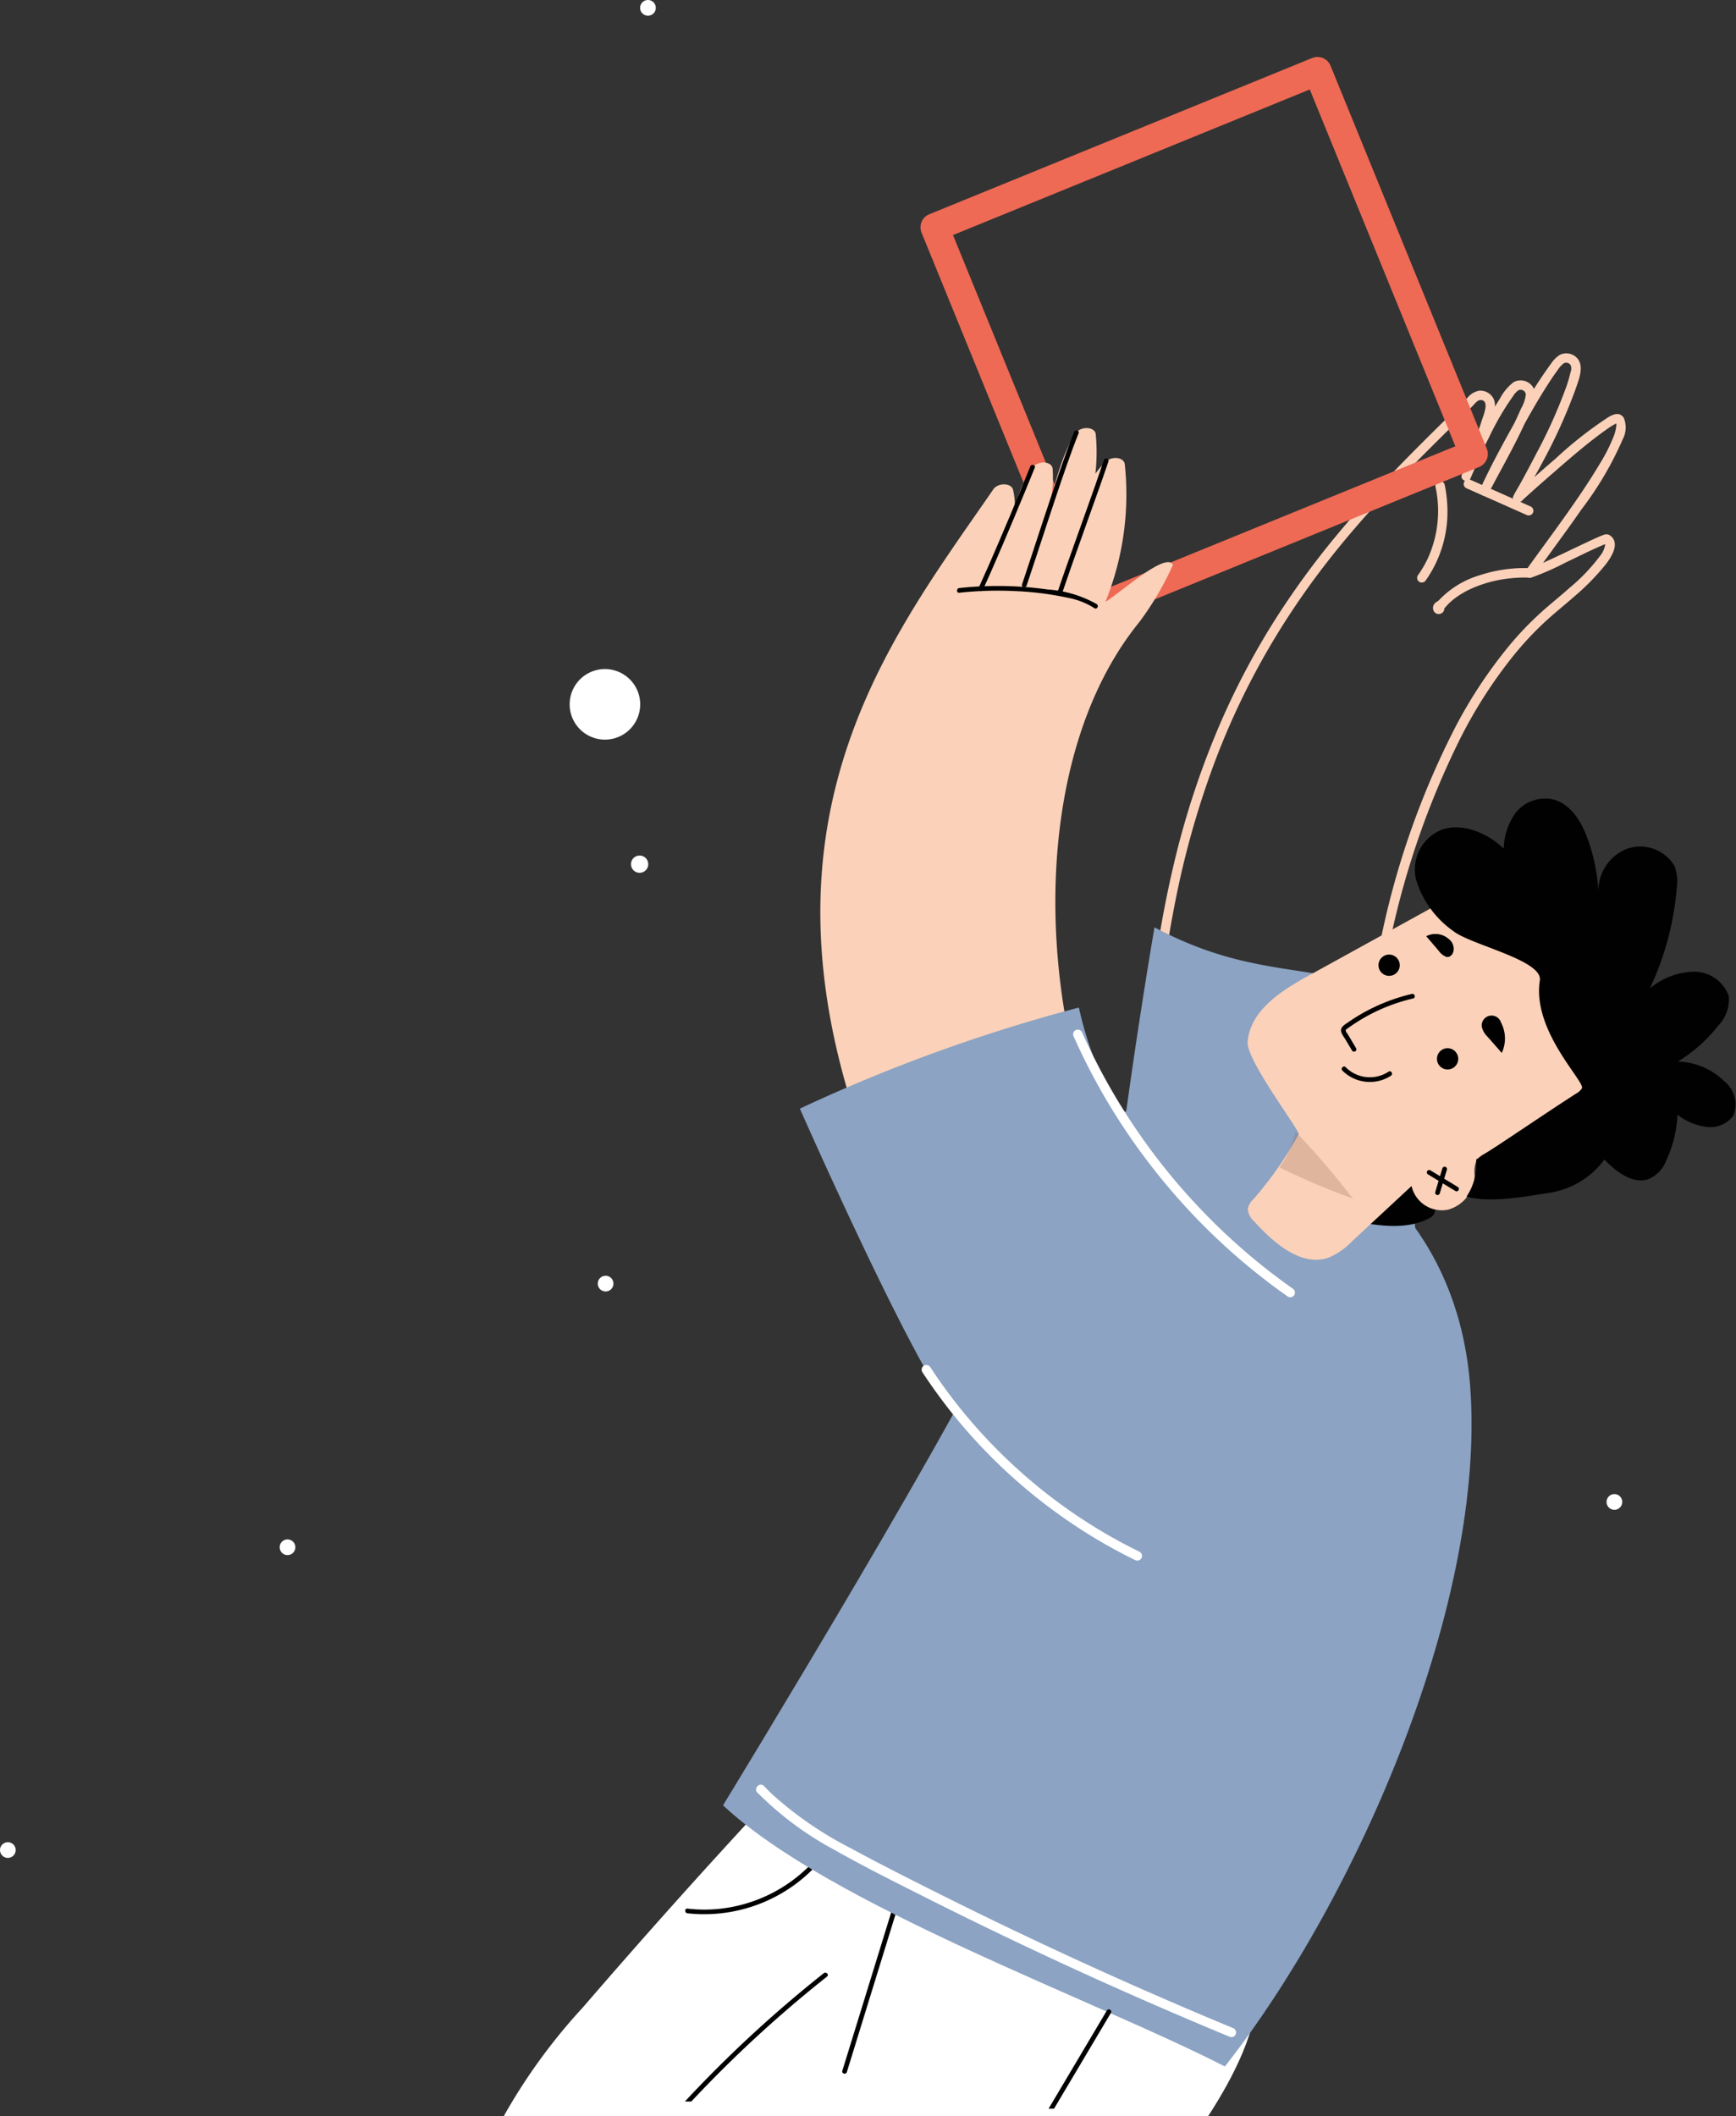
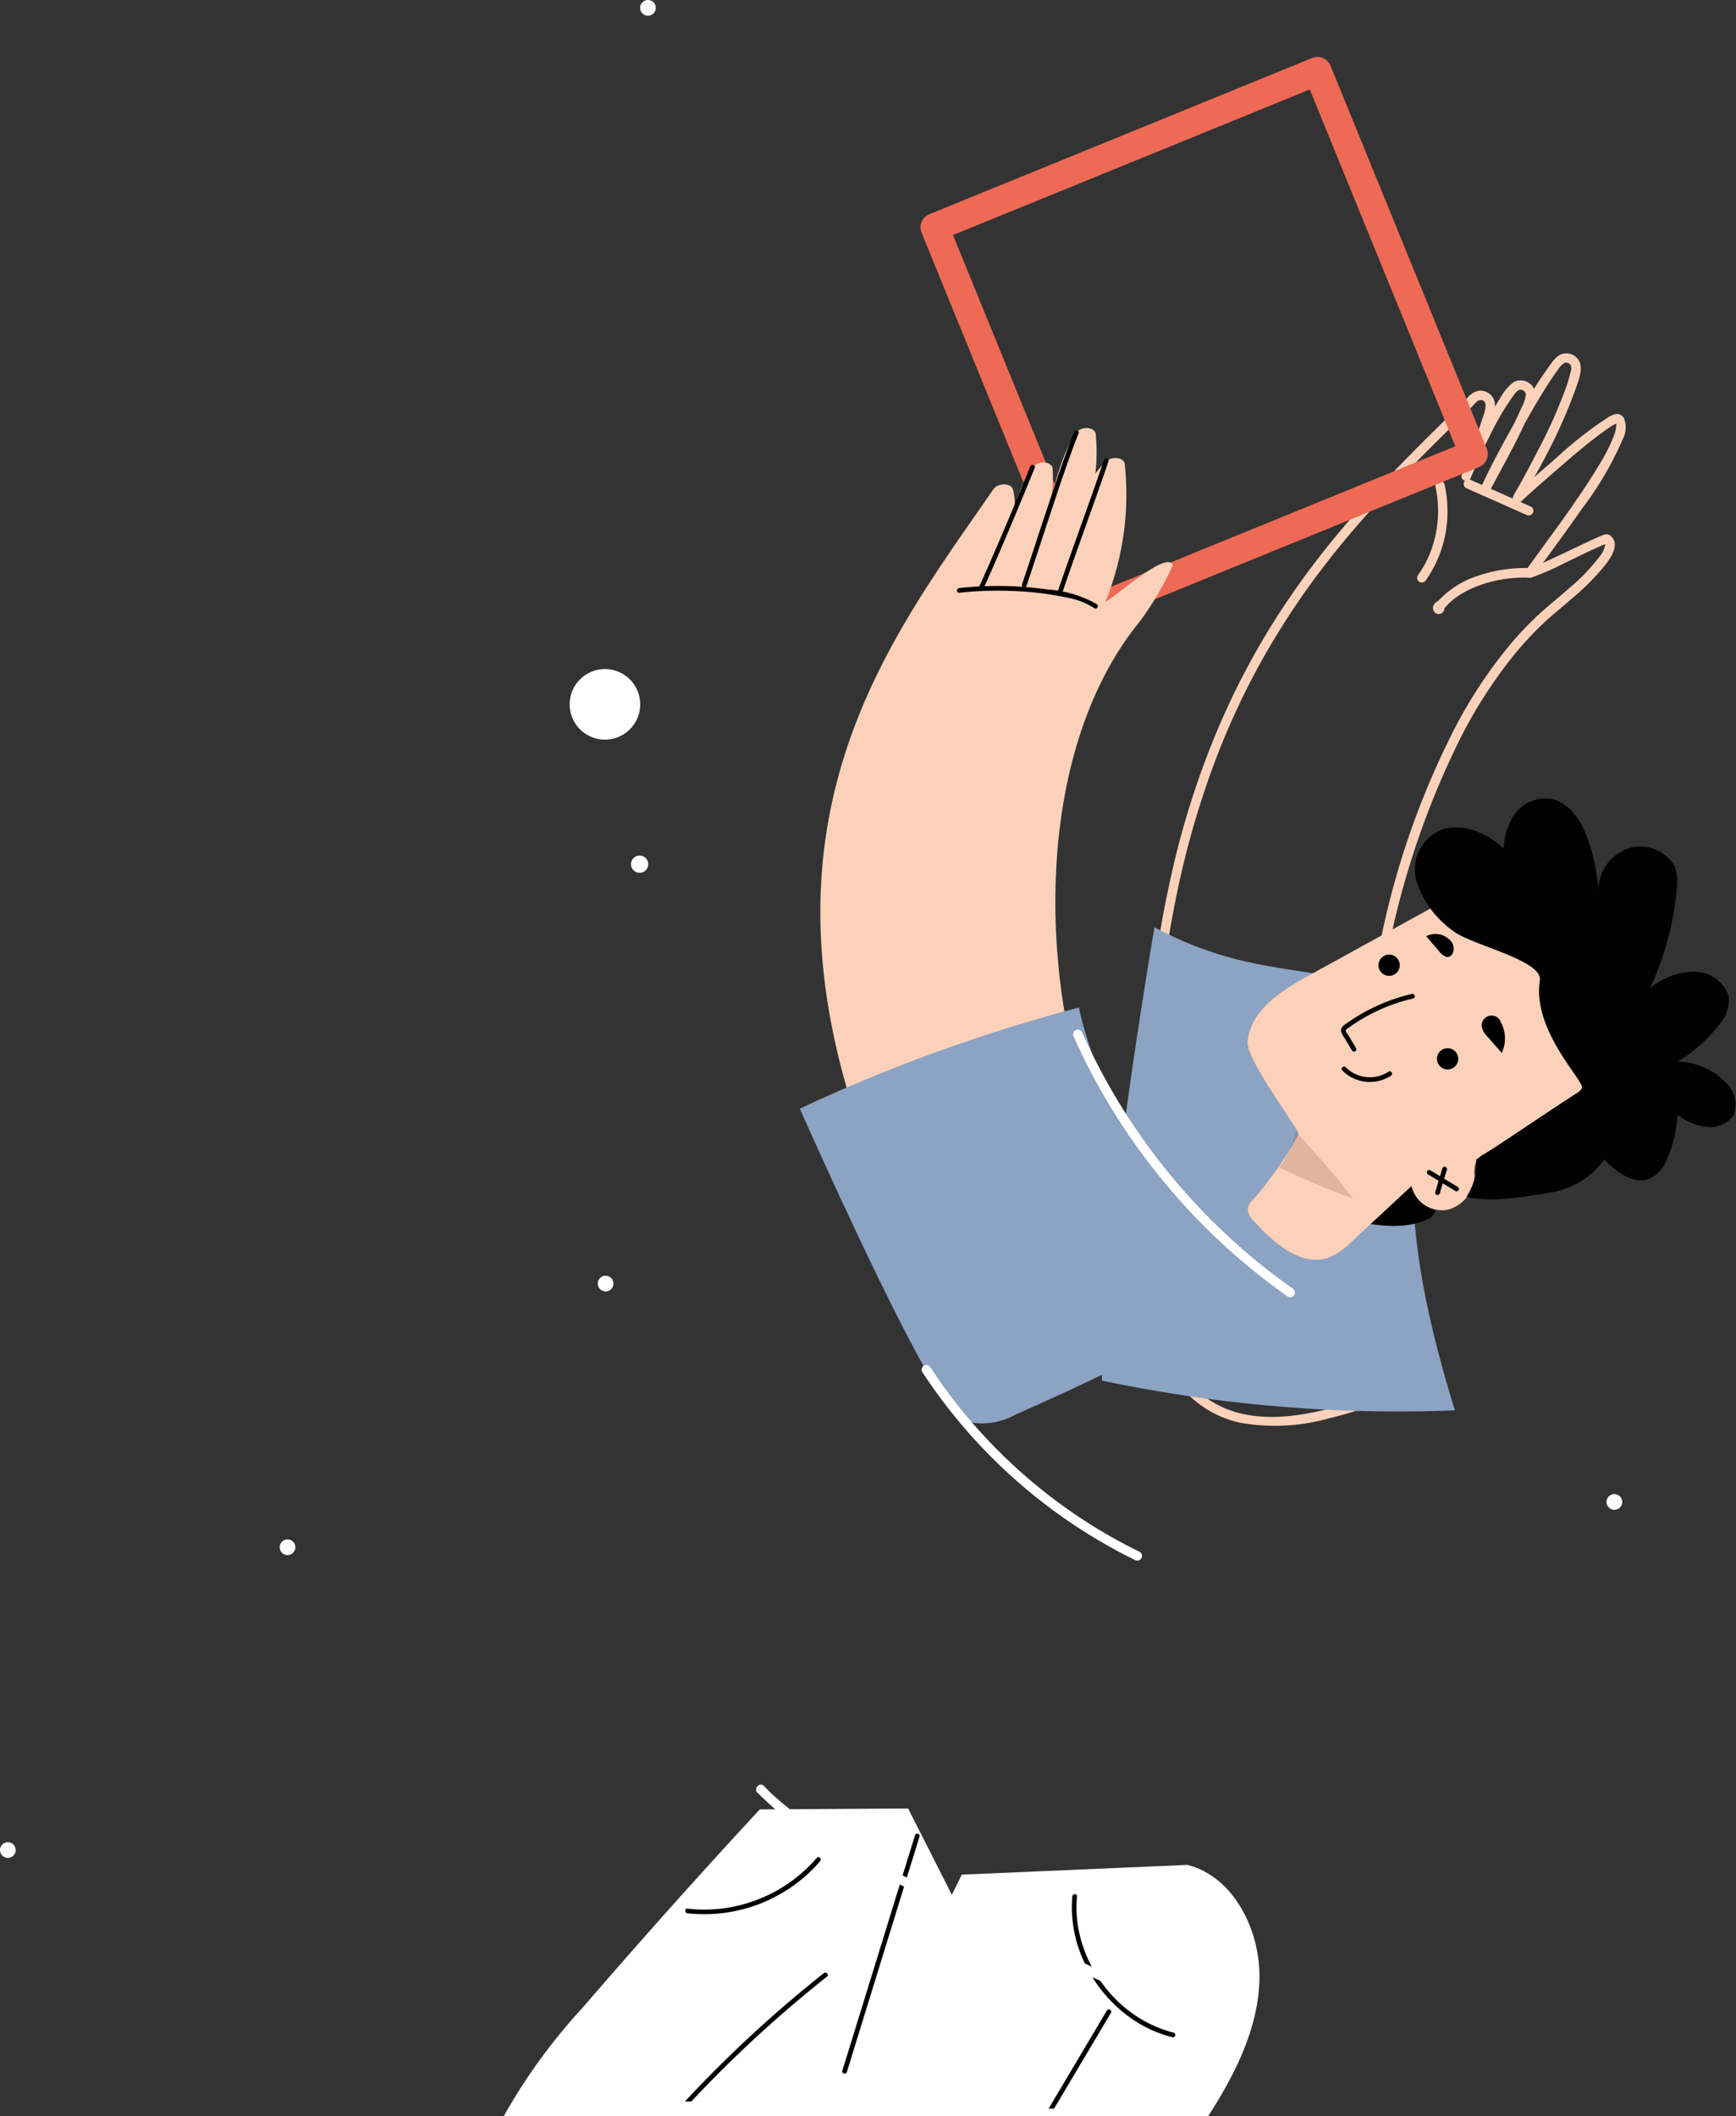
<svg xmlns="http://www.w3.org/2000/svg" id="그룹_11968" data-name="그룹 11968" width="150.356" height="183.256" viewBox="0 0 150.356 183.256">
  <rect x="0" y="0" width="150.356" height="183.256" fill="#333333" stroke="none" />
  <defs>
    <clipPath id="clip-path">
      <rect id="사각형_34923" data-name="사각형 34923" width="150.356" height="183.256" fill="none" />
    </clipPath>
    <clipPath id="clip-path-3">
      <rect id="사각형_34921" data-name="사각형 34921" width="6.38" height="5.806" transform="translate(110.804 97.998)" fill="none" />
    </clipPath>
  </defs>
  <g id="그룹_11967" data-name="그룹 11967" clip-path="url(#clip-path)">
    <g id="그룹_11966" data-name="그룹 11966">
      <g id="그룹_11965" data-name="그룹 11965" clip-path="url(#clip-path)">
        <path id="패스_7623" data-name="패스 7623" d="M73.928,183.256c4.137-2.853,8.455-5.562,11.4-6.743a3.117,3.117,0,0,0,1.727-1.231c.486-.913.028-2.017-.429-2.918q-3.985-7.87-7.972-15.74l-12.845.076Q58,165.127,50.49,173.843a49.988,49.988,0,0,0-6.853,9.413Z" fill="#fff" />
        <path id="패스_7624" data-name="패스 7624" d="M104.647,183.256c2.279-3.534,4.291-7.464,4.432-11.713.145-4.352-2.242-9.036-6.237-10.036l-19.54.845q-5.166,10.452-10.331,20.9Z" fill="#fff" />
        <path id="패스_7625" data-name="패스 7625" d="M56.8.68a.68.68,0,1,1-.68-.68.68.68,0,0,1,.68.68" fill="#fff" />
        <path id="패스_7626" data-name="패스 7626" d="M25.535,133.751a.679.679,0,1,1-.881-.385.68.68,0,0,1,.881.385" fill="#fff" />
        <path id="패스_7627" data-name="패스 7627" d="M1.312,159.974a.679.679,0,1,1-.881-.385.68.68,0,0,1,.881.385" fill="#fff" />
        <path id="패스_7628" data-name="패스 7628" d="M53.085,110.919a.679.679,0,1,1-.881-.385.68.68,0,0,1,.881.385" fill="#fff" />
        <path id="패스_7629" data-name="패스 7629" d="M140.495,130.185a.68.68,0,1,1-.56-.781.68.68,0,0,1,.56.781" fill="#fff" />
        <path id="패스_7630" data-name="패스 7630" d="M120.706,120.553a60.049,60.049,0,0,1-2.513-17.687,95.019,95.019,0,0,1,1.989-20.315,72.881,72.881,0,0,1,6.264-18.54,41.023,41.023,0,0,1,4.67-7.274,28.619,28.619,0,0,1,2.73-2.916c.8-.736,1.65-1.408,2.463-2.127a20.186,20.186,0,0,0,2.8-2.863c.464-.614,1.2-1.767.391-2.421-.3-.239-.562-.115-.872.015-.476.2-.943.422-1.41.642-1.214.571-2.419,1.161-3.644,1.709a10.258,10.258,0,0,1-1.189.48l.461.6c1.369-1.921,2.789-3.805,4.131-5.745a28.929,28.929,0,0,0,3.567-6.065,2.18,2.18,0,0,0,.1-1.842c-.346-.549-.878-.35-1.334-.081a33.784,33.784,0,0,0-4.573,3.59q-1.264,1.082-2.5,2.19a7.122,7.122,0,0,0-1.155,1.072l.7.411c.551-1.171,1.264-2.284,1.86-3.434a46.264,46.264,0,0,0,2.824-6.265c.274-.806.8-2.022.078-2.726a1.266,1.266,0,0,0-1.479-.21,2.71,2.71,0,0,0-.727.74,40.051,40.051,0,0,0-3.205,5.206c-1.023,1.847-2.051,3.711-2.924,5.635-.213.468.456.882.7.41,1.277-2.439,2.684-4.838,3.724-7.391a2.241,2.241,0,0,0,.26-1.586,1.274,1.274,0,0,0-1.8-.668,4.278,4.278,0,0,0-1.175,1.411c-.435.672-.826,1.372-1.2,2.079a37.962,37.962,0,0,0-2.118,4.562c-.158.428.554.733.745.313a41.567,41.567,0,0,0,1.807-4.92c.2-.66.552-1.509.126-2.148a1.286,1.286,0,0,0-1.177-.557,1.722,1.722,0,0,0-1.029.644c-1.831,1.821-3.682,3.621-5.487,5.467-1.961,2.005-3.868,4.065-5.662,6.222a71.816,71.816,0,0,0-5.436,7.416,65.282,65.282,0,0,0-4.765,8.983,72.973,72.973,0,0,0-3.77,11.09,93.162,93.162,0,0,0-2.345,13.587,129.635,129.635,0,0,0-.545,16.487c.075,2.81.164,5.642.473,8.438a16.443,16.443,0,0,0,2.038,6.932,9.171,9.171,0,0,0,5.831,4.11,17.263,17.263,0,0,0,7.733-.389c1.249-.3,2.478-.676,3.7-1.077.5-.162.283-.949-.217-.785-4.487,1.475-10.377,3.129-14.484-.163-3.9-3.13-3.9-8.924-4.121-13.476a140.145,140.145,0,0,1,.11-16.562,98.591,98.591,0,0,1,1.889-13.782,76.262,76.262,0,0,1,3.292-11.245,65.453,65.453,0,0,1,4.369-9.225,67.138,67.138,0,0,1,5.046-7.543c1.695-2.2,3.52-4.3,5.419-6.33,1.752-1.873,3.568-3.683,5.393-5.485l1.317-1.3q.319-.315.637-.631c.192-.19.458-.58.75-.576.82.014.235,1.352.1,1.772-.287.922-.612,1.833-.948,2.739-.237.636-.468,1.279-.749,1.9l.745.313a33.633,33.633,0,0,1,1.55-3.424,23.329,23.329,0,0,1,2.117-3.644,1.8,1.8,0,0,1,.454-.5.451.451,0,0,1,.646.365,3.128,3.128,0,0,1-.408,1.207c-.54,1.249-1.169,2.462-1.8,3.669-.573,1.1-1.167,2.191-1.743,3.291l.7.41c.68-1.5,1.467-2.949,2.247-4.4.985-1.824,1.99-3.649,3.13-5.382.206-.313.416-.624.643-.922a1.971,1.971,0,0,1,.545-.589.453.453,0,0,1,.577.191.818.818,0,0,1-.014.582,11.87,11.87,0,0,1-.36,1.244,43.528,43.528,0,0,1-2.6,5.8q-.671,1.3-1.38,2.59c-.2.37-.44.733-.62,1.114a.408.408,0,0,0,.7.411c-.13.186.133-.1.189-.154.2-.178.392-.354.588-.531q.984-.882,1.984-1.748c1.466-1.272,2.939-2.566,4.524-3.692a7.773,7.773,0,0,1,.768-.5c.1-.054.192-.095.193-.1.1-.043.046.02.013-.015.038.041-.1-.034-.1-.035s.028.034.027.03a.422.422,0,0,1,.032.257,3.351,3.351,0,0,1-.214.868,15.01,15.01,0,0,1-1.283,2.516c-.621,1.042-1.292,2.055-1.978,3.056-1.416,2.066-2.924,4.065-4.378,6.1-.209.293.138.7.461.6a22.745,22.745,0,0,0,3-1.313c1.092-.515,2.173-1.071,3.287-1.538a1.329,1.329,0,0,0,.3-.116l.039-.01-.081.011c-.2-.09-.25-.1-.163-.028a.307.307,0,0,1,.052.116,2.044,2.044,0,0,1-.429.965,16.222,16.222,0,0,1-2.671,2.8c-.811.725-1.665,1.4-2.471,2.129a28.017,28.017,0,0,0-2.687,2.8,40.807,40.807,0,0,0-4.694,7.068,71.389,71.389,0,0,0-6.414,18.1,96.542,96.542,0,0,0-2.3,20.022,66.105,66.105,0,0,0,1.994,17.861q.252.935.55,1.856c.16.5.946.284.785-.217" fill="#fbd1b9" />
        <path id="패스_7631" data-name="패스 7631" d="M132.424,49.2a12.483,12.483,0,0,0-4.259.616,8.033,8.033,0,0,0-3.5,2.124.576.576,0,0,1-.177.15.748.748,0,0,0-.257.213.572.572,0,0,0,.044.747.488.488,0,0,0,.755-.115.467.467,0,0,0-.274-.693.408.408,0,1,0-.216.786l.027.008-.18-.1.015.016c-.036-.06-.071-.12-.105-.179l0,.021v-.216l.287-.2.206.055.079.067.055.205c-.016-.125-.063.12-.064.11,0,.02,0,0,.036-.013a.719.719,0,0,0,.215-.14c.1-.092.186-.206.282-.305a5.649,5.649,0,0,1,.59-.524,7.764,7.764,0,0,1,1.344-.805,10.838,10.838,0,0,1,3.2-.91,12.125,12.125,0,0,1,1.9-.095.407.407,0,0,0,0-.814" fill="#fbd1b9" />
        <path id="패스_7632" data-name="패스 7632" d="M124.337,42.193a9.908,9.908,0,0,1-.655,6.127,9.289,9.289,0,0,1-.891,1.52.41.41,0,0,0,.147.557.416.416,0,0,0,.557-.147,10.305,10.305,0,0,0,1.864-6.3,11.441,11.441,0,0,0-.237-1.978.407.407,0,0,0-.785.217" fill="#fbd1b9" />
        <path id="패스_7633" data-name="패스 7633" d="M95.446,119.567a124.773,124.773,0,0,0,30.565,2.577c-6.169-19.893-2.978-25.949-1.164-34.288-9.917-5.247-14.939-2.3-24.856-7.544,0,0-4.71,27.239-4.545,39.255" fill="#8ca3c3" />
        <path id="패스_7634" data-name="패스 7634" d="M59.541,165.7a13.315,13.315,0,0,0,9.434-2.584,12.817,12.817,0,0,0,2.06-1.931c.169-.2-.118-.488-.288-.288a12.934,12.934,0,0,1-8.435,4.414,12.6,12.6,0,0,1-2.772-.018c-.259-.031-.257.377,0,.407" fill="#000100" />
        <path id="패스_7635" data-name="패스 7635" d="M92.871,164.239a11.251,11.251,0,0,0,1.239,6.108,12.227,12.227,0,0,0,4.176,4.66,10.787,10.787,0,0,0,3.251,1.423.2.2,0,0,0,.108-.393,10.852,10.852,0,0,1-5.181-3.072,11.794,11.794,0,0,1-2.93-5.318,10.376,10.376,0,0,1-.256-3.409c.024-.26-.383-.258-.407,0" fill="#000100" />
        <path id="패스_7636" data-name="패스 7636" d="M73.346,179.45q1.229-3.982,2.458-7.965t2.458-7.965q.69-2.233,1.379-4.468c.077-.251-.316-.358-.393-.108q-1.229,3.982-2.458,7.965t-2.458,7.965q-.69,2.234-1.379,4.468c-.077.251.316.358.393.108" fill="#000100" />
        <path id="패스_7637" data-name="패스 7637" d="M94.481,54.07a1.221,1.221,0,0,1-1.133-.76L79.816,20.149a1.222,1.222,0,0,1,.669-1.593L113.646,5.024a1.223,1.223,0,0,1,1.593.67l13.532,33.16a1.222,1.222,0,0,1-.67,1.593L94.941,53.979a1.209,1.209,0,0,1-.46.091M82.54,20.357l12.609,30.9,30.9-12.608-12.609-30.9Z" fill="#ee6a55" />
-         <path id="패스_7638" data-name="패스 7638" d="M93.412,96.03c8.338.713,17.426-.37,23.893,4.941,1.311,1.076,9.059,6.431,10.025,19.054,1.422,18.6-9.72,44.271-21.241,58.941-11.254-5.78-34.232-13.97-43.467-22.617,0,0,22.531-36.895,24.519-43.062s.3-16.3,6.69-17.372Z" fill="#8ca3c3" />
        <path id="패스_7639" data-name="패스 7639" d="M117.419,105.8c2.116.368,4.408.71,6.318-.271a1.068,1.068,0,0,0,.458-.374,1.191,1.191,0,0,0,.106-.614q-.011-1.158-.019-2.315c0-.114-.014-.248-.112-.305a.33.33,0,0,0-.258,0,35.366,35.366,0,0,0-6.957,2.857Z" fill="#000100" />
        <path id="패스_7640" data-name="패스 7640" d="M124.9,78.125l-11.643,6.416c-2.358,1.3-4.993,3.009-5.2,5.709-.117,1.544,4.412,7.521,4.429,7.965a31.481,31.481,0,0,1-3.925,5.639,1.513,1.513,0,0,0-.487.832,1.572,1.572,0,0,0,.556,1.1c1.719,1.887,4.1,3.964,6.463,3.123a6.2,6.2,0,0,0,2.044-1.438l5.117-4.756a2.7,2.7,0,0,0,3.125,2.056,3.138,3.138,0,0,0,2.342-3.008,2.5,2.5,0,0,1,.169-1.276,1.8,1.8,0,0,1,.67-.559l10.525-6.2c-3.132-4.92-.219-13.522-12.946-16.311Z" fill="#fbd1b9" />
        <path id="패스_7641" data-name="패스 7641" d="M127.85,100.422c2.616-1.682,6.055-4.041,8.672-5.722a1.3,1.3,0,0,0,.488-.447c.294-.577-4.329-4.967-3.644-9.345.275-1.76-6-3.076-7.5-4.278a8.426,8.426,0,0,1-3.216-4.447,3.7,3.7,0,0,1,2.256-4.338c1.813-.608,3.953.322,5.33,1.646a5.62,5.62,0,0,1,1-3.053,3.275,3.275,0,0,1,3.08-1.246c1.583.289,2.545,1.785,3.079,3.164a15.546,15.546,0,0,1,1.036,4.8,3.925,3.925,0,0,1,2.366-3.6A3.457,3.457,0,0,1,145.033,75a3.95,3.95,0,0,1,.19,1.951,25.349,25.349,0,0,1-2.322,8.64,6.184,6.184,0,0,1,3.683-1.434,3.177,3.177,0,0,1,3.144,2.1,3.265,3.265,0,0,1-.9,2.562,13.36,13.36,0,0,1-3.5,3.113,6.03,6.03,0,0,1,4.045,1.736,2.555,2.555,0,0,1,.75,2.953,2.474,2.474,0,0,1-2.328.97,5.073,5.073,0,0,1-2.51-1.055,10.376,10.376,0,0,1-.946,3.911,2.861,2.861,0,0,1-1.594,1.682c-1.371.438-2.79-.681-3.789-1.706a7.29,7.29,0,0,1-5.012,2.914c-2.045.328-4.892.842-6.93.3a5.031,5.031,0,0,0,.837-3.212" fill="#000100" />
        <g id="그룹_11964" data-name="그룹 11964" opacity="0.24">
          <g id="그룹_11963" data-name="그룹 11963">
            <g id="그룹_11962" data-name="그룹 11962" clip-path="url(#clip-path-3)">
              <path id="패스_7642" data-name="패스 7642" d="M112.278,98.077a74.1,74.1,0,0,1,4.906,5.727,63.621,63.621,0,0,1-6.38-2.707A8.114,8.114,0,0,0,112.21,98Z" fill="#8c5e48" />
            </g>
          </g>
        </g>
        <path id="패스_7643" data-name="패스 7643" d="M122.28,86.079a16.177,16.177,0,0,0-3.274,1.151,15.783,15.783,0,0,0-1.553.85c-.242.15-.48.308-.714.472-.2.141-.49.293-.57.544-.1.316.187.639.338.892q.3.5.592.991a.2.2,0,0,0,.351-.206l-.469-.787c-.076-.126-.151-.252-.226-.378-.054-.089-.218-.276-.2-.383.014-.086.186-.176.246-.22.112-.08.225-.159.339-.236q.33-.223.671-.431a15.6,15.6,0,0,1,2.852-1.359,15.893,15.893,0,0,1,1.727-.507c.255-.06.146-.453-.109-.393" fill="#000100" />
        <path id="패스_7644" data-name="패스 7644" d="M126.276,91.9a.921.921,0,1,1-.7-1.1.923.923,0,0,1,.7,1.1" fill="#000100" />
        <path id="패스_7645" data-name="패스 7645" d="M121.212,83.792a.921.921,0,1,1-.7-1.1.922.922,0,0,1,.7,1.1" fill="#000100" />
        <path id="패스_7646" data-name="패스 7646" d="M116.263,92.714a3.361,3.361,0,0,0,4.209.448c.215-.147.011-.5-.206-.352a2.953,2.953,0,0,1-3.715-.384c-.182-.19-.469.1-.288.288" fill="#000100" />
        <path id="패스_7647" data-name="패스 7647" d="M129.889,88.358a2.963,2.963,0,0,1,.18,2.832q-.61-.7-1.222-1.393a1.72,1.72,0,0,1-.512-.9.856.856,0,0,1,1.656-.381Z" fill="#000100" />
        <path id="패스_7648" data-name="패스 7648" d="M125.569,81.409a1.737,1.737,0,0,0-2.042-.328l1.071,1.25a1.478,1.478,0,0,0,.678.541c.3.063.581-.2.623-.583a1.066,1.066,0,0,0-.447-.986Z" fill="#000100" />
        <path id="패스_7649" data-name="패스 7649" d="M123.679,101.706l2.375,1.44c.224.137.429-.216.205-.351l-2.375-1.441a.2.2,0,0,0-.205.352" fill="#000100" />
        <path id="패스_7650" data-name="패스 7650" d="M124.924,101.192q-.309,1.023-.617,2.045a.2.2,0,0,0,.393.108l.617-2.045a.2.2,0,0,0-.393-.108" fill="#000100" />
        <path id="패스_7651" data-name="패스 7651" d="M55.448,60.994a3.055,3.055,0,1,1-3.058-3.05,3.055,3.055,0,0,1,3.058,3.05" fill="#fff" />
        <path id="패스_7652" data-name="패스 7652" d="M56.144,74.84a.747.747,0,1,1-.748-.746.747.747,0,0,1,.748.746" fill="#fff" />
        <path id="패스_7653" data-name="패스 7653" d="M102.868,111.035C90.523,98.793,86.686,68.581,98.694,53.854a26.309,26.309,0,0,0,2.893-4.929c-.544-1.221-4.694,2.525-5.846,3.2a24.782,24.782,0,0,0,1.673-11.948c-.083-.554-1.039-.7-1.571-.241-1.947,1.688-3.222,5.621-3.189,7.688A16.549,16.549,0,0,0,94.9,37.58c-.1-.637-1.279-.687-1.715-.078-1.149,1.6-2.054,5.087-2.388,6.813a11.251,11.251,0,0,0,.371-3.708c-.047-.677-1.29-.754-1.731-.11a9.3,9.3,0,0,0-1.657,4.321,5.507,5.507,0,0,0-.04-2.4c-.148-.61-1.3-.634-1.711-.036-9.688,14.078-23.992,31.6-7.3,65.518,1.648,3.347,3.554,7.158,8.272,8.086,5.363,1.054,11.174-2.093,15.853-5.01Z" fill="#fbd1b9" />
        <path id="패스_7654" data-name="패스 7654" d="M89.231,40.4q-1.715,4.257-3.554,8.463c-.3.678-.6,1.355-.907,2.028-.109.236.242.443.352.2.6-1.307,1.173-2.631,1.739-3.954q.972-2.272,1.914-4.556.429-1.038.849-2.078c.1-.243-.3-.348-.393-.108" fill="#000100" />
        <path id="패스_7655" data-name="패스 7655" d="M93.029,37.41c-.651,1.628-1.216,3.29-1.777,4.951-.635,1.878-1.249,3.763-1.867,5.647-.286.87-.572,1.74-.866,2.607-.084.249.309.355.393.108.564-1.661,1.1-3.331,1.65-5,.619-1.883,1.241-3.765,1.9-5.634.305-.863.618-1.723.958-2.573.1-.243-.3-.349-.393-.108" fill="#000100" />
        <path id="패스_7656" data-name="패스 7656" d="M95.611,39.851c-.483,1.437-.994,2.864-1.5,4.291-.578,1.621-1.16,3.241-1.731,4.864-.26.739-.519,1.479-.768,2.221-.084.249.309.355.392.108.483-1.437.994-2.864,1.5-4.292.578-1.621,1.159-3.24,1.731-4.864.26-.738.518-1.478.768-2.22.084-.249-.31-.355-.393-.108" fill="#000100" />
        <path id="패스_7657" data-name="패스 7657" d="M83.089,51.334A30.81,30.81,0,0,1,87.9,51.19a27.1,27.1,0,0,1,4.687.6,6.426,6.426,0,0,1,2.2.88c.217.147.421-.206.2-.352a9.973,9.973,0,0,0-4.246-1.266,31.027,31.027,0,0,0-4.892-.3q-1.388.026-2.766.176c-.258.028-.261.435,0,.407" fill="#000100" />
        <path id="패스_7658" data-name="패스 7658" d="M81.034,120.111c.813,1.342,1.812,2.778,3.344,3.121a5.836,5.836,0,0,0,3.549-.711c6.192-2.752,14.34-6.415,19.508-10.8-5.693-7.123-12.063-15.552-13.992-24.464a142.573,142.573,0,0,0-24.167,8.755s7.585,17.208,11.758,24.1" fill="#8ca3c3" />
        <path id="패스_7659" data-name="패스 7659" d="M93,89.782a53.825,53.825,0,0,0,2.615,5.12,54.541,54.541,0,0,0,3.126,4.793,56.358,56.358,0,0,0,3.654,4.5,54.662,54.662,0,0,0,8.565,7.682c.194.14.39.279.586.417a.409.409,0,0,0,.556-.147.416.416,0,0,0-.147-.557,53.076,53.076,0,0,1-4.437-3.489,54.453,54.453,0,0,1-4.081-3.973,53.668,53.668,0,0,1-3.615-4.336,54.913,54.913,0,0,1-3.168-4.731A53.987,53.987,0,0,1,94,90.025q-.15-.327-.3-.655a.41.41,0,0,0-.558-.145.415.415,0,0,0-.144.557" fill="#fff" />
        <path id="패스_7660" data-name="패스 7660" d="M79.878,118.821A46.37,46.37,0,0,0,86,126.329a46.861,46.861,0,0,0,7.569,6.095A45.511,45.511,0,0,0,98.3,135.1a.417.417,0,0,0,.557-.147.411.411,0,0,0-.147-.557,45.435,45.435,0,0,1-8.082-5.061,46.454,46.454,0,0,1-6.853-6.623,44.929,44.929,0,0,1-3.193-4.3.416.416,0,0,0-.558-.145.412.412,0,0,0-.145.557" fill="#fff" />
        <path id="패스_7661" data-name="패스 7661" d="M65.6,155.247A28.21,28.21,0,0,0,72.26,160.2c2.582,1.464,5.246,2.79,7.895,4.125q4.136,2.082,8.32,4.067,4.2,1.994,8.449,3.885t8.565,3.694l1.055.439a.41.41,0,0,0,.5-.286.417.417,0,0,0-.286-.5q-4.247-1.76-8.452-3.619t-8.389-3.829q-4.189-1.971-8.331-4.042c-2.669-1.335-5.338-2.677-7.958-4.1a31.492,31.492,0,0,1-6.736-4.633q-.369-.351-.72-.721c-.361-.38-.936.2-.575.577" fill="#fff" />
        <path id="패스_7662" data-name="패스 7662" d="M126.974,42.269l5.224,2.318a.42.42,0,0,0,.557-.147.411.411,0,0,0-.147-.557l-5.224-2.318a.42.42,0,0,0-.557.147.411.411,0,0,0,.147.557" fill="#fbd1b9" />
        <path id="패스_7663" data-name="패스 7663" d="M91.293,182.618l3.747-6.311,1.178-1.983a.2.2,0,0,0-.352-.205l-5.047,8.5Z" fill="#000100" />
        <path id="패스_7664" data-name="패스 7664" d="M59.874,182a107.776,107.776,0,0,1,10.107-9.488q.82-.676,1.654-1.336c.2-.163-.085-.449-.288-.288A108.227,108.227,0,0,0,59.317,182Z" fill="#000100" />
      </g>
    </g>
  </g>
</svg>